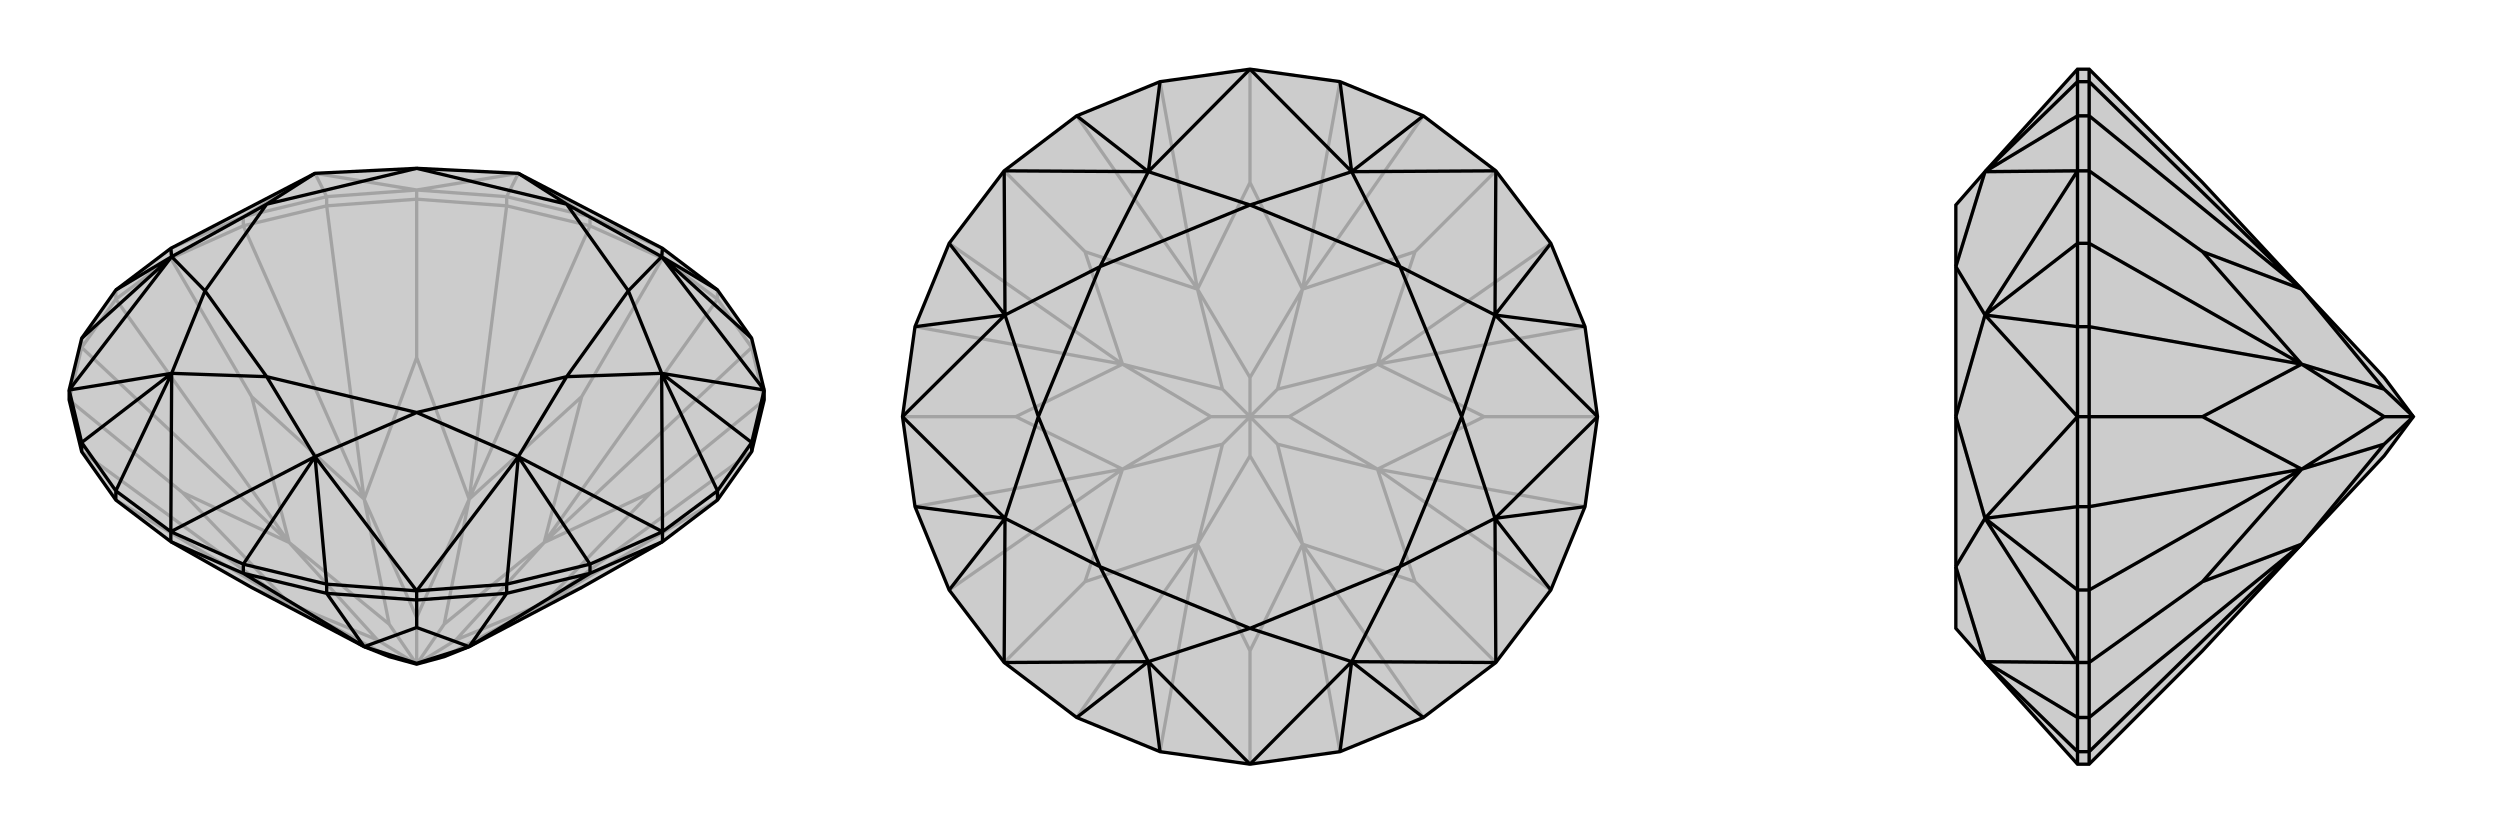
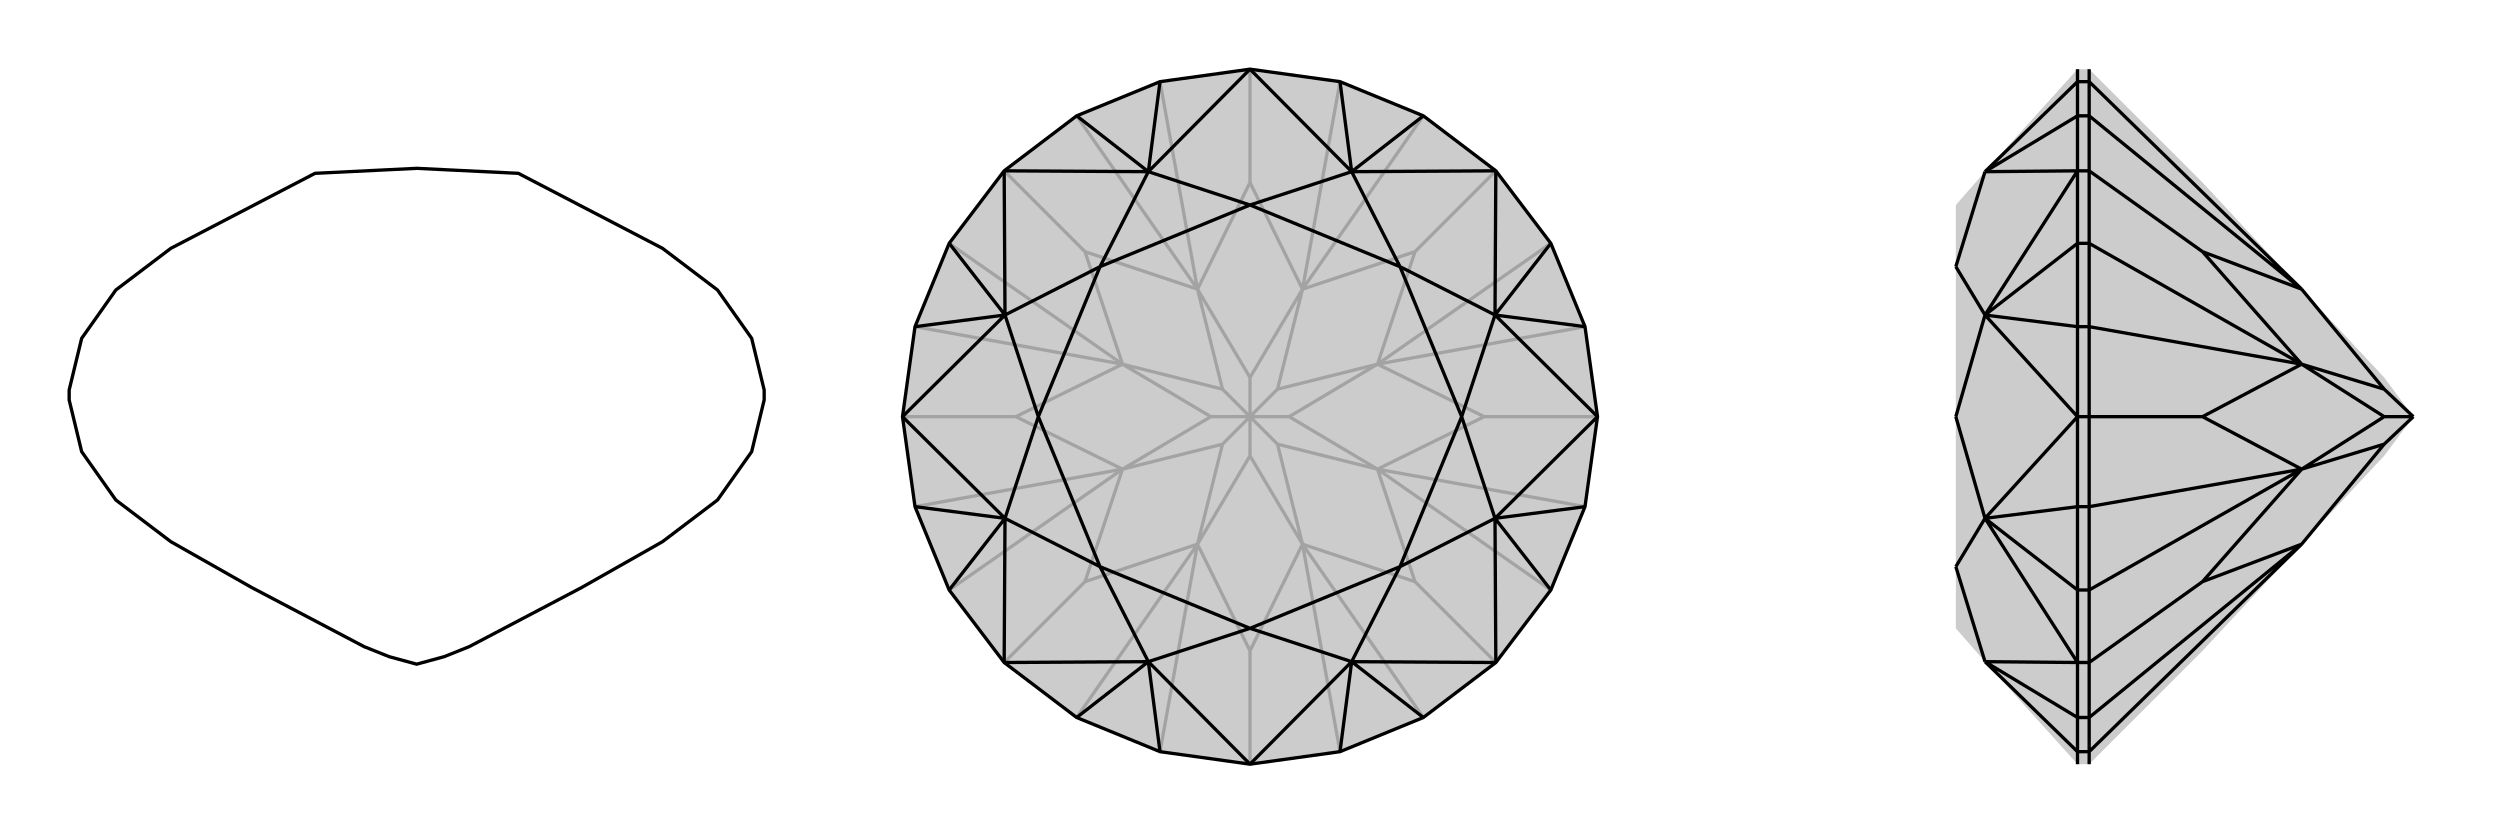
<svg xmlns="http://www.w3.org/2000/svg" viewBox="0 0 3000 1000">
  <g stroke="currentColor" stroke-width="4" fill="none" transform="translate(0 -26)">
-     <path fill="currentColor" stroke="none" fill-opacity=".2" d="M98,568L83,506L83,494L98,432L139,374L205,324L378,234L500,228L622,234L795,324L861,374L902,432L917,494L917,506L902,568L861,626L795,676L698,731L563,802L533,814L500,823L467,814L437,802L302,731L205,676L139,626z" />
-     <path stroke-opacity=".2" d="M392,273L392,262M500,265L500,254M608,273L608,262M708,297L708,286M795,336L795,324M861,385L861,374M902,443L902,432M98,443L98,432M139,385L139,374M292,297L292,286M205,336L205,324M98,443L139,385M392,273L292,297M608,273L708,297M861,385L902,443M98,443L83,506M98,443L347,677M292,297L205,336M292,297L437,625M608,273L500,265M608,273L563,625M861,385L795,336M861,385L653,677M902,568L653,750M139,626L347,750M98,568L347,750M83,506L219,617M139,385L205,336M139,385L347,677M205,336L302,502M392,273L500,265M392,273L437,625M500,265L500,455M708,297L795,336M708,297L563,625M795,336L698,502M902,443L917,506M902,443L653,677M917,506L781,617M861,626L653,750M347,750L302,731M347,677L219,617M347,750L219,617M437,625L302,502M347,677L302,502M563,625L500,455M437,625L500,455M653,677L698,502M563,625L698,502M653,750L781,617M653,677L781,617M653,750L698,731M347,750L467,814M347,750L453,794M347,677L453,794M347,677L467,775M453,794L500,823M437,625L467,775M437,625L500,767M500,823L467,775M563,625L500,767M563,625L533,775M500,823L500,767M653,677L533,775M653,677L547,794M500,823L533,775M653,750L547,794M653,750L533,814M500,823L547,794M708,286L608,262M392,262L292,286M708,286L795,324M708,286L622,234M392,262L500,254M392,262L378,234M500,254L608,262M608,262L622,234M205,324L292,286M292,286L378,234M500,254L378,234M500,254L622,234" />
    <path d="M98,568L83,506L83,494L98,432L139,374L205,324L378,234L500,228L622,234L795,324L861,374L902,432L917,494L917,506L902,568L861,626L795,676L698,731L563,802L533,814L500,823L467,814L437,802L302,731L205,676L139,626z" />
-     <path d="M902,568L902,557M861,626L861,615M795,676L795,664M708,714L708,703M608,738L608,727M500,746L500,735M392,738L392,727M292,714L292,703M205,676L205,664M139,626L139,615M98,568L98,557M392,738L292,714M708,714L608,738M708,714L795,676M708,714L563,802M392,738L500,746M392,738L437,802M292,714L205,676M292,714L437,802M608,738L500,746M608,738L563,802M500,746L500,779M437,802L500,779M563,802L500,779M437,802L500,822M563,802L500,822M500,823L500,822M98,557L139,615M292,703L392,727M608,727L708,703M861,615L902,557M608,727L500,735M608,727L622,574M861,615L795,664M861,615L794,474M902,432L794,334M139,374L206,334M98,557L83,494M98,557L206,474M292,703L205,664M292,703L378,574M205,664L139,615M139,615L206,474M500,735L392,727M392,727L378,574M795,664L708,703M708,703L622,574M917,494L902,557M902,557L794,474M861,374L794,334M98,432L206,334M205,664L378,574M205,664L206,474M500,735L622,574M500,735L378,574M795,664L794,474M795,664L622,574M917,494L794,334M917,494L794,474M795,324L794,334M205,324L206,334M83,494L206,474M83,494L206,334M206,474L320,478M206,474L246,375M378,574L320,478M378,574L500,521M622,574L500,521M622,574L680,478M794,474L680,478M794,474L754,375M794,334L754,375M794,334L680,271M622,234L680,271M378,234L320,271M206,334L320,271M206,334L246,375M320,478L246,375M320,478L500,521M500,521L680,478M680,478L754,375M754,375L680,271M680,271L500,228M500,228L320,271M246,375L320,271" />
  </g>
  <g stroke="currentColor" stroke-width="4" fill="none" transform="translate(1000 0)">
    <path fill="currentColor" stroke="none" fill-opacity=".2" d="M795,795L708,861L608,902L500,917L392,902L292,861L205,795L139,708L98,608L83,500L98,392L139,292L205,205L292,139L392,98L500,83L608,98L708,139L795,205L861,292L902,392L917,500L902,608L861,708z" />
    <path stroke-opacity=".2" d="M139,708L347,563M98,392L347,437M292,139L437,347M608,98L563,347M861,292L653,437M902,608L653,563M708,861L563,653M392,902L437,653M608,902L563,653M500,917L500,781M292,861L437,653M205,795L302,698M98,608L347,563M83,500L219,500M139,292L347,437M205,205L302,302M392,98L437,347M500,83L500,219M708,139L563,347M795,205L698,302M902,392L653,437M917,500L781,500M861,708L653,563M795,795L698,698M437,653L500,781M563,653L500,781M347,563L302,698M437,653L302,698M347,437L219,500M347,563L219,500M437,347L302,302M347,437L302,302M563,347L500,219M437,347L500,219M653,437L698,302M563,347L698,302M653,563L781,500M653,437L781,500M563,653L698,698M653,563L698,698M563,653L500,547M563,653L533,533M437,653L500,547M437,653L467,533M500,547L500,500M347,563L467,533M347,563L453,500M467,533L500,500M347,437L453,500M347,437L467,467M500,500L453,500M437,347L467,467M437,347L500,453M500,500L467,467M563,347L500,453M563,347L533,467M500,500L500,453M653,437L533,467M653,437L547,500M500,500L533,467M653,563L547,500M653,563L533,533M500,500L533,533M500,500L547,500" />
    <path d="M795,795L708,861L608,902L500,917L392,902L292,861L205,795L139,708L98,608L83,500L98,392L139,292L205,205L292,139L392,98L500,83L608,98L708,139L795,205L861,292L902,392L917,500L902,608L861,708z" />
    <path d="M861,708L794,622M902,392L794,378M708,139L622,206M392,98L378,206M139,292L206,378M98,608L206,622M292,861L378,794M608,902L622,794M392,902L378,794M708,861L622,794M902,608L794,622M861,292L794,378M608,98L622,206M292,139L378,206M98,392L206,378M139,708L206,622M500,917L622,794M500,917L378,794M795,795L794,622M795,795L622,794M917,500L794,378M917,500L794,622M795,205L622,206M795,205L794,378M500,83L378,206M500,83L622,206M205,205L206,378M205,205L378,206M83,500L206,622M83,500L206,378M205,795L378,794M205,795L206,622M378,794L500,754M378,794L320,680M622,794L500,754M622,794L680,680M794,622L680,680M794,622L754,500M794,378L754,500M794,378L680,320M622,206L680,320M622,206L500,246M378,206L500,246M378,206L320,320M206,378L320,320M206,378L246,500M206,622L246,500M206,622L320,680M500,754L320,680M500,754L680,680M680,680L754,500M754,500L680,320M680,320L500,246M500,246L320,320M320,320L246,500M320,680L246,500" />
  </g>
  <g stroke="currentColor" stroke-width="4" fill="none" transform="translate(2000 0)">
    <path fill="currentColor" stroke="none" fill-opacity=".2" d="M643,219L762,347L861,453L896,500L861,547L762,653L643,781L507,917L493,917L382,794L347,754L347,754L347,680L347,500L347,320L347,246L347,246L382,206L493,83L507,83z" />
-     <path stroke-opacity=".2" d="M507,292L493,292M507,205L493,205M507,139L493,139M507,98L493,98M507,902L493,902M507,861L493,861M507,795L493,795M507,708L493,708M507,608L493,608M507,392L493,392M507,500L493,500M507,902L507,861M507,708L507,608M507,292L507,392M507,139L507,98M507,708L507,795M507,708L762,563M507,392L507,500M507,392L762,437M507,139L507,205M507,139L762,347M507,902L507,917M507,902L762,653M507,861L507,795M507,861L762,653M507,795L643,698M507,608L507,500M507,608L762,563M507,500L643,500M507,292L507,205M507,292L762,437M507,205L643,302M507,98L507,83M507,98L762,347M762,563L643,698M762,653L643,698M762,437L643,500M762,563L643,500M762,347L643,302M762,437L643,302M762,653L861,533M762,563L861,533M762,563L861,500M861,533L896,500M762,437L861,500M762,437L861,467M896,500L861,500M762,347L861,467M896,500L861,467M493,861L493,902M493,98L493,139M493,292L493,392M493,608L493,708M493,98L493,83M493,98L382,206M493,292L493,205M493,292L382,378M493,608L493,500M493,608L382,622M493,861L493,795M493,861L382,794M493,917L493,902M493,902L382,794M493,205L493,139M493,139L382,206M493,500L493,392M493,392L382,378M493,795L493,708M493,708L382,622M493,205L382,378M493,205L382,206M493,500L382,622M493,500L382,378M493,795L382,794M493,795L382,622M382,794L347,680M382,206L347,320M382,378L347,320M382,378L347,500M382,622L347,500M382,622L347,680" />
-     <path d="M643,219L762,347L861,453L896,500L861,547L762,653L643,781L507,917L493,917L382,794L347,754L347,754L347,680L347,500L347,320L347,246L347,246L382,206L493,83L507,83z" />
    <path d="M507,98L493,98M507,139L493,139M507,205L493,205M507,292L493,292M507,392L493,392M507,500L493,500M507,608L493,608M507,708L493,708M507,795L493,795M507,861L493,861M507,902L493,902M507,861L507,902M507,98L507,139M507,292L507,392M507,608L507,708M507,98L507,83M507,98L762,347M507,292L507,205M507,292L762,437M507,608L507,500M507,608L762,563M507,861L507,795M507,861L762,653M507,902L507,917M507,902L762,653M507,139L507,205M507,139L762,347M507,205L643,302M507,392L507,500M507,392L762,437M507,500L643,500M507,708L507,795M507,708L762,563M507,795L643,698M762,437L643,302M762,347L643,302M762,563L643,500M762,437L643,500M762,653L643,698M762,563L643,698M762,653L861,533M762,347L861,467M762,437L861,467M762,437L861,500M896,500L861,467M762,563L861,500M762,563L861,533M896,500L861,533M896,500L861,500M493,902L493,861M493,708L493,608M493,392L493,292M493,139L493,98M493,708L493,795M493,708L382,622M493,392L493,500M493,392L382,378M493,139L493,205M493,139L382,206M493,902L493,917M493,902L382,794M493,795L493,861M493,861L382,794M493,500L493,608M493,608L382,622M493,205L493,292M493,292L382,378M493,83L493,98M493,98L382,206M493,795L382,622M493,795L382,794M493,500L382,378M493,500L382,622M493,205L382,206M493,205L382,378M382,794L347,680M382,622L347,680M382,622L347,500M382,378L347,500M382,378L347,320M382,206L347,320" />
  </g>
</svg>